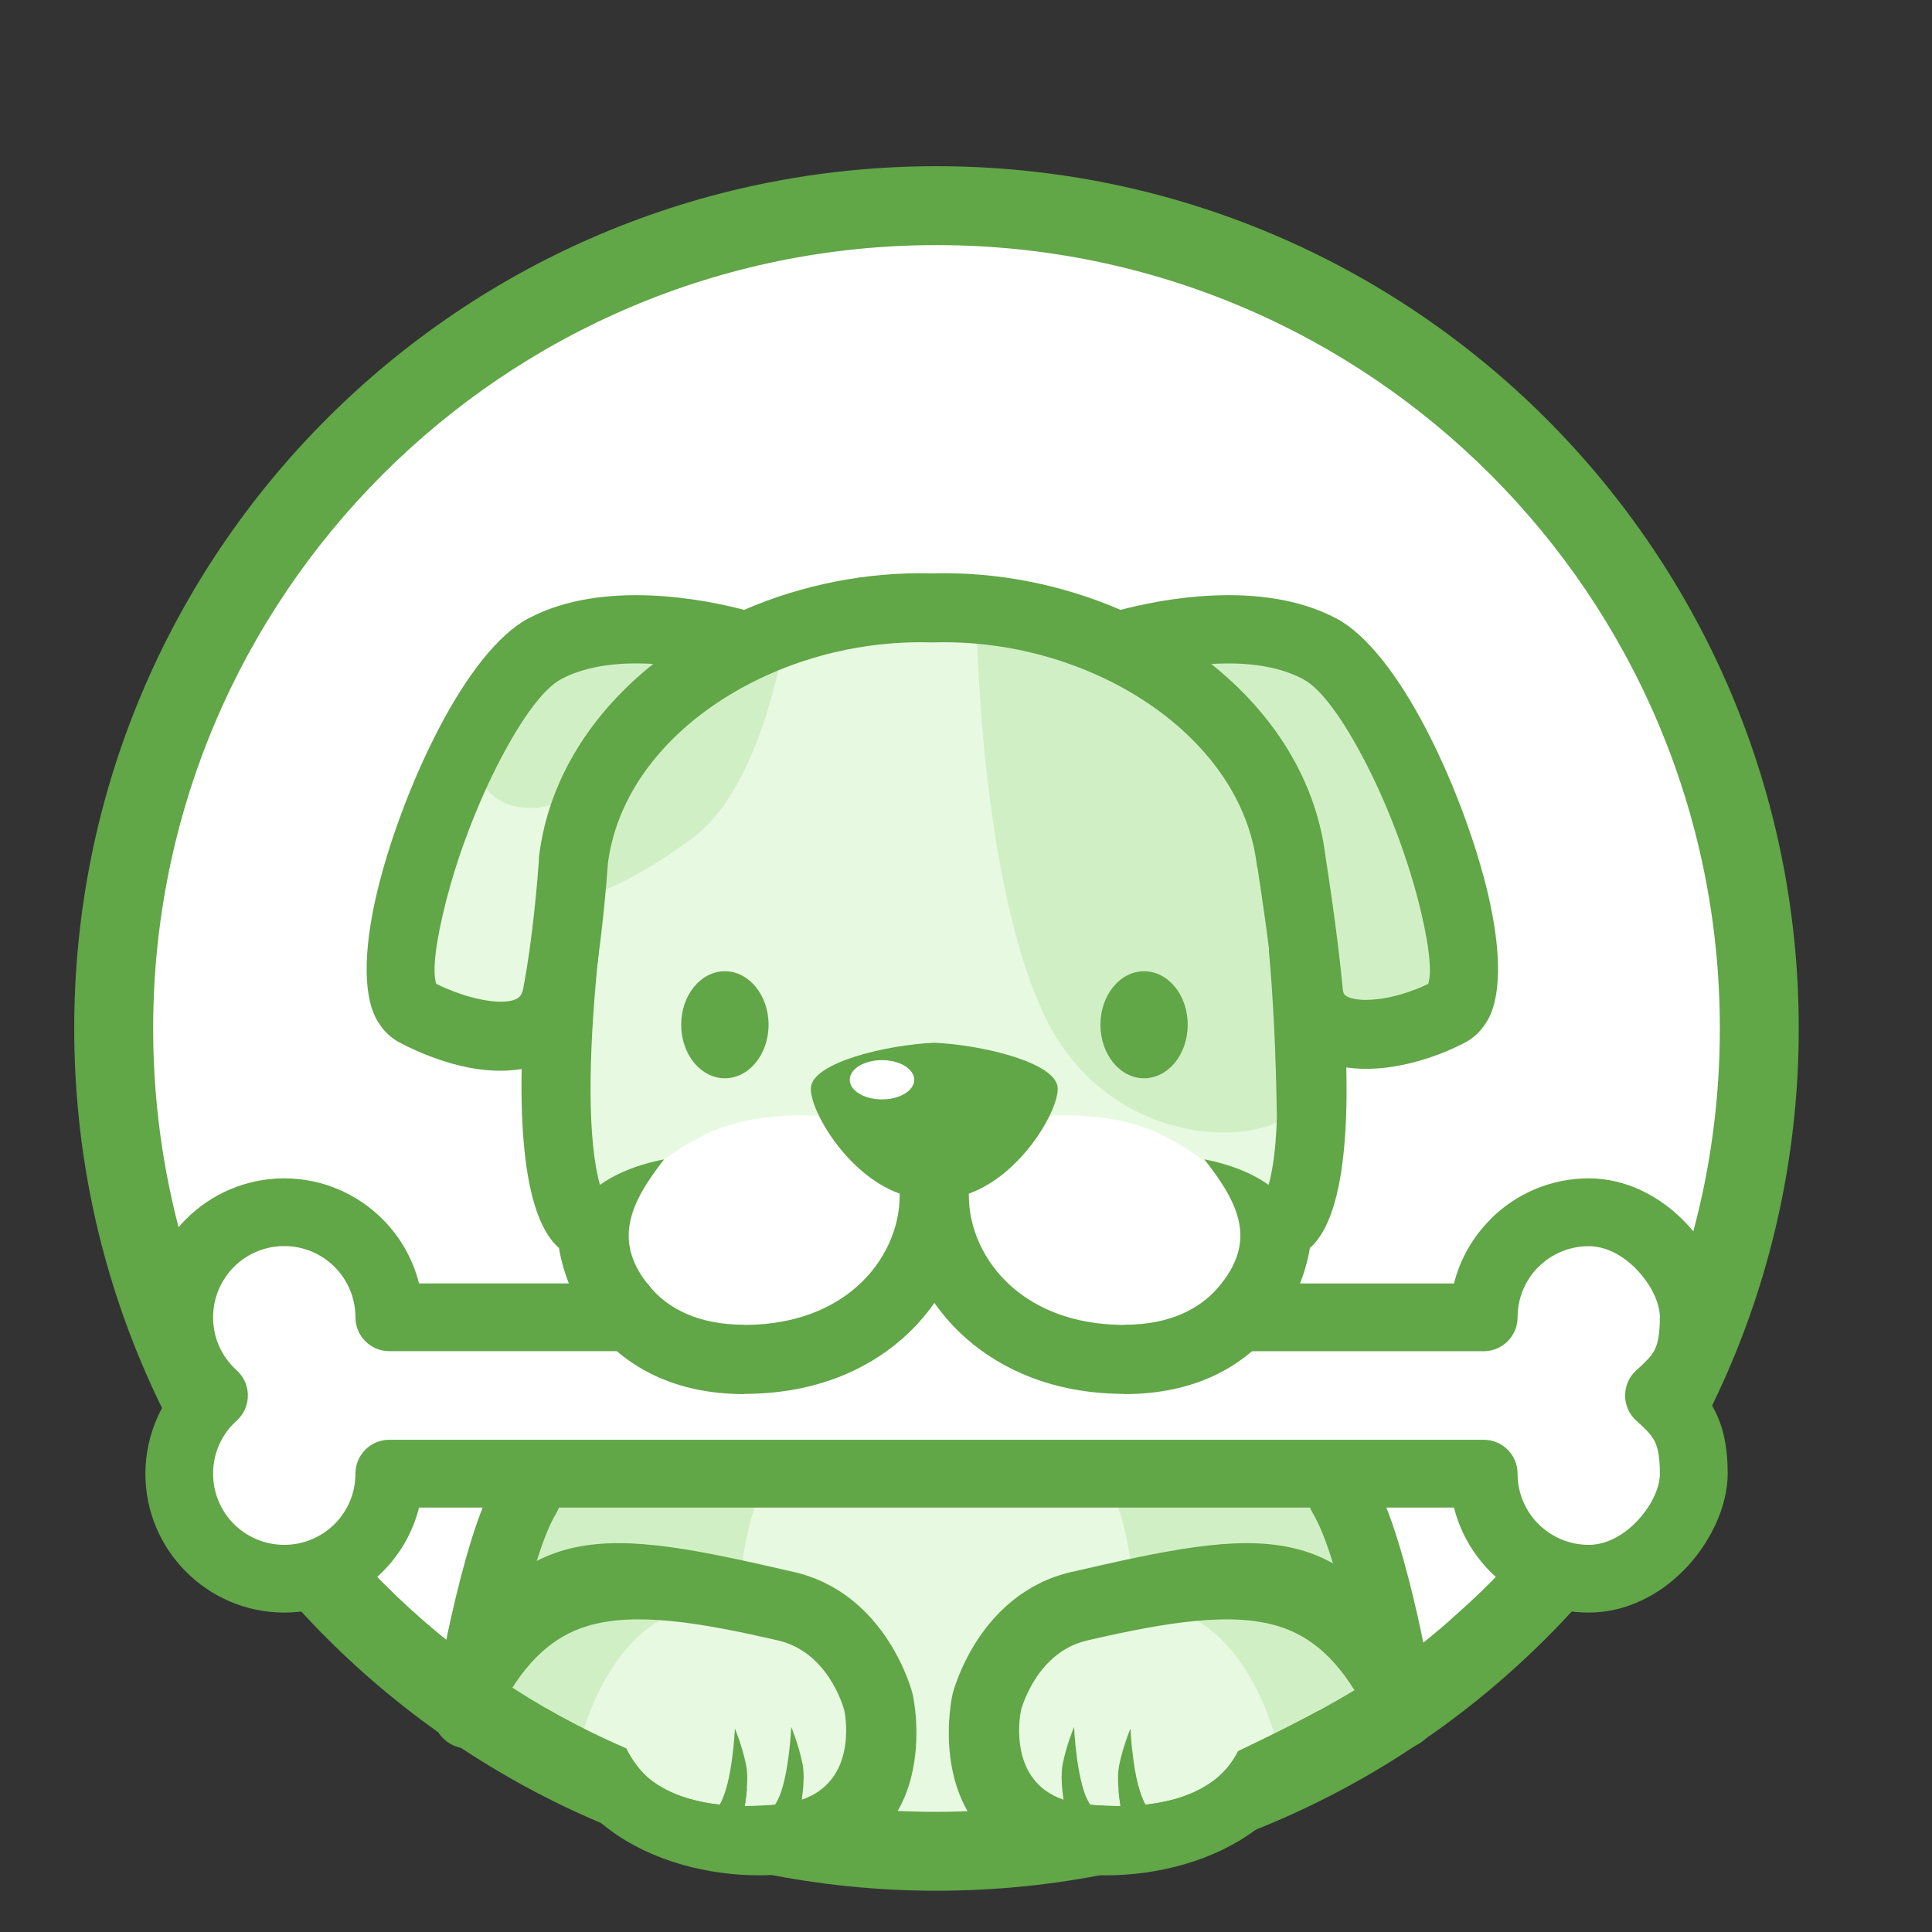
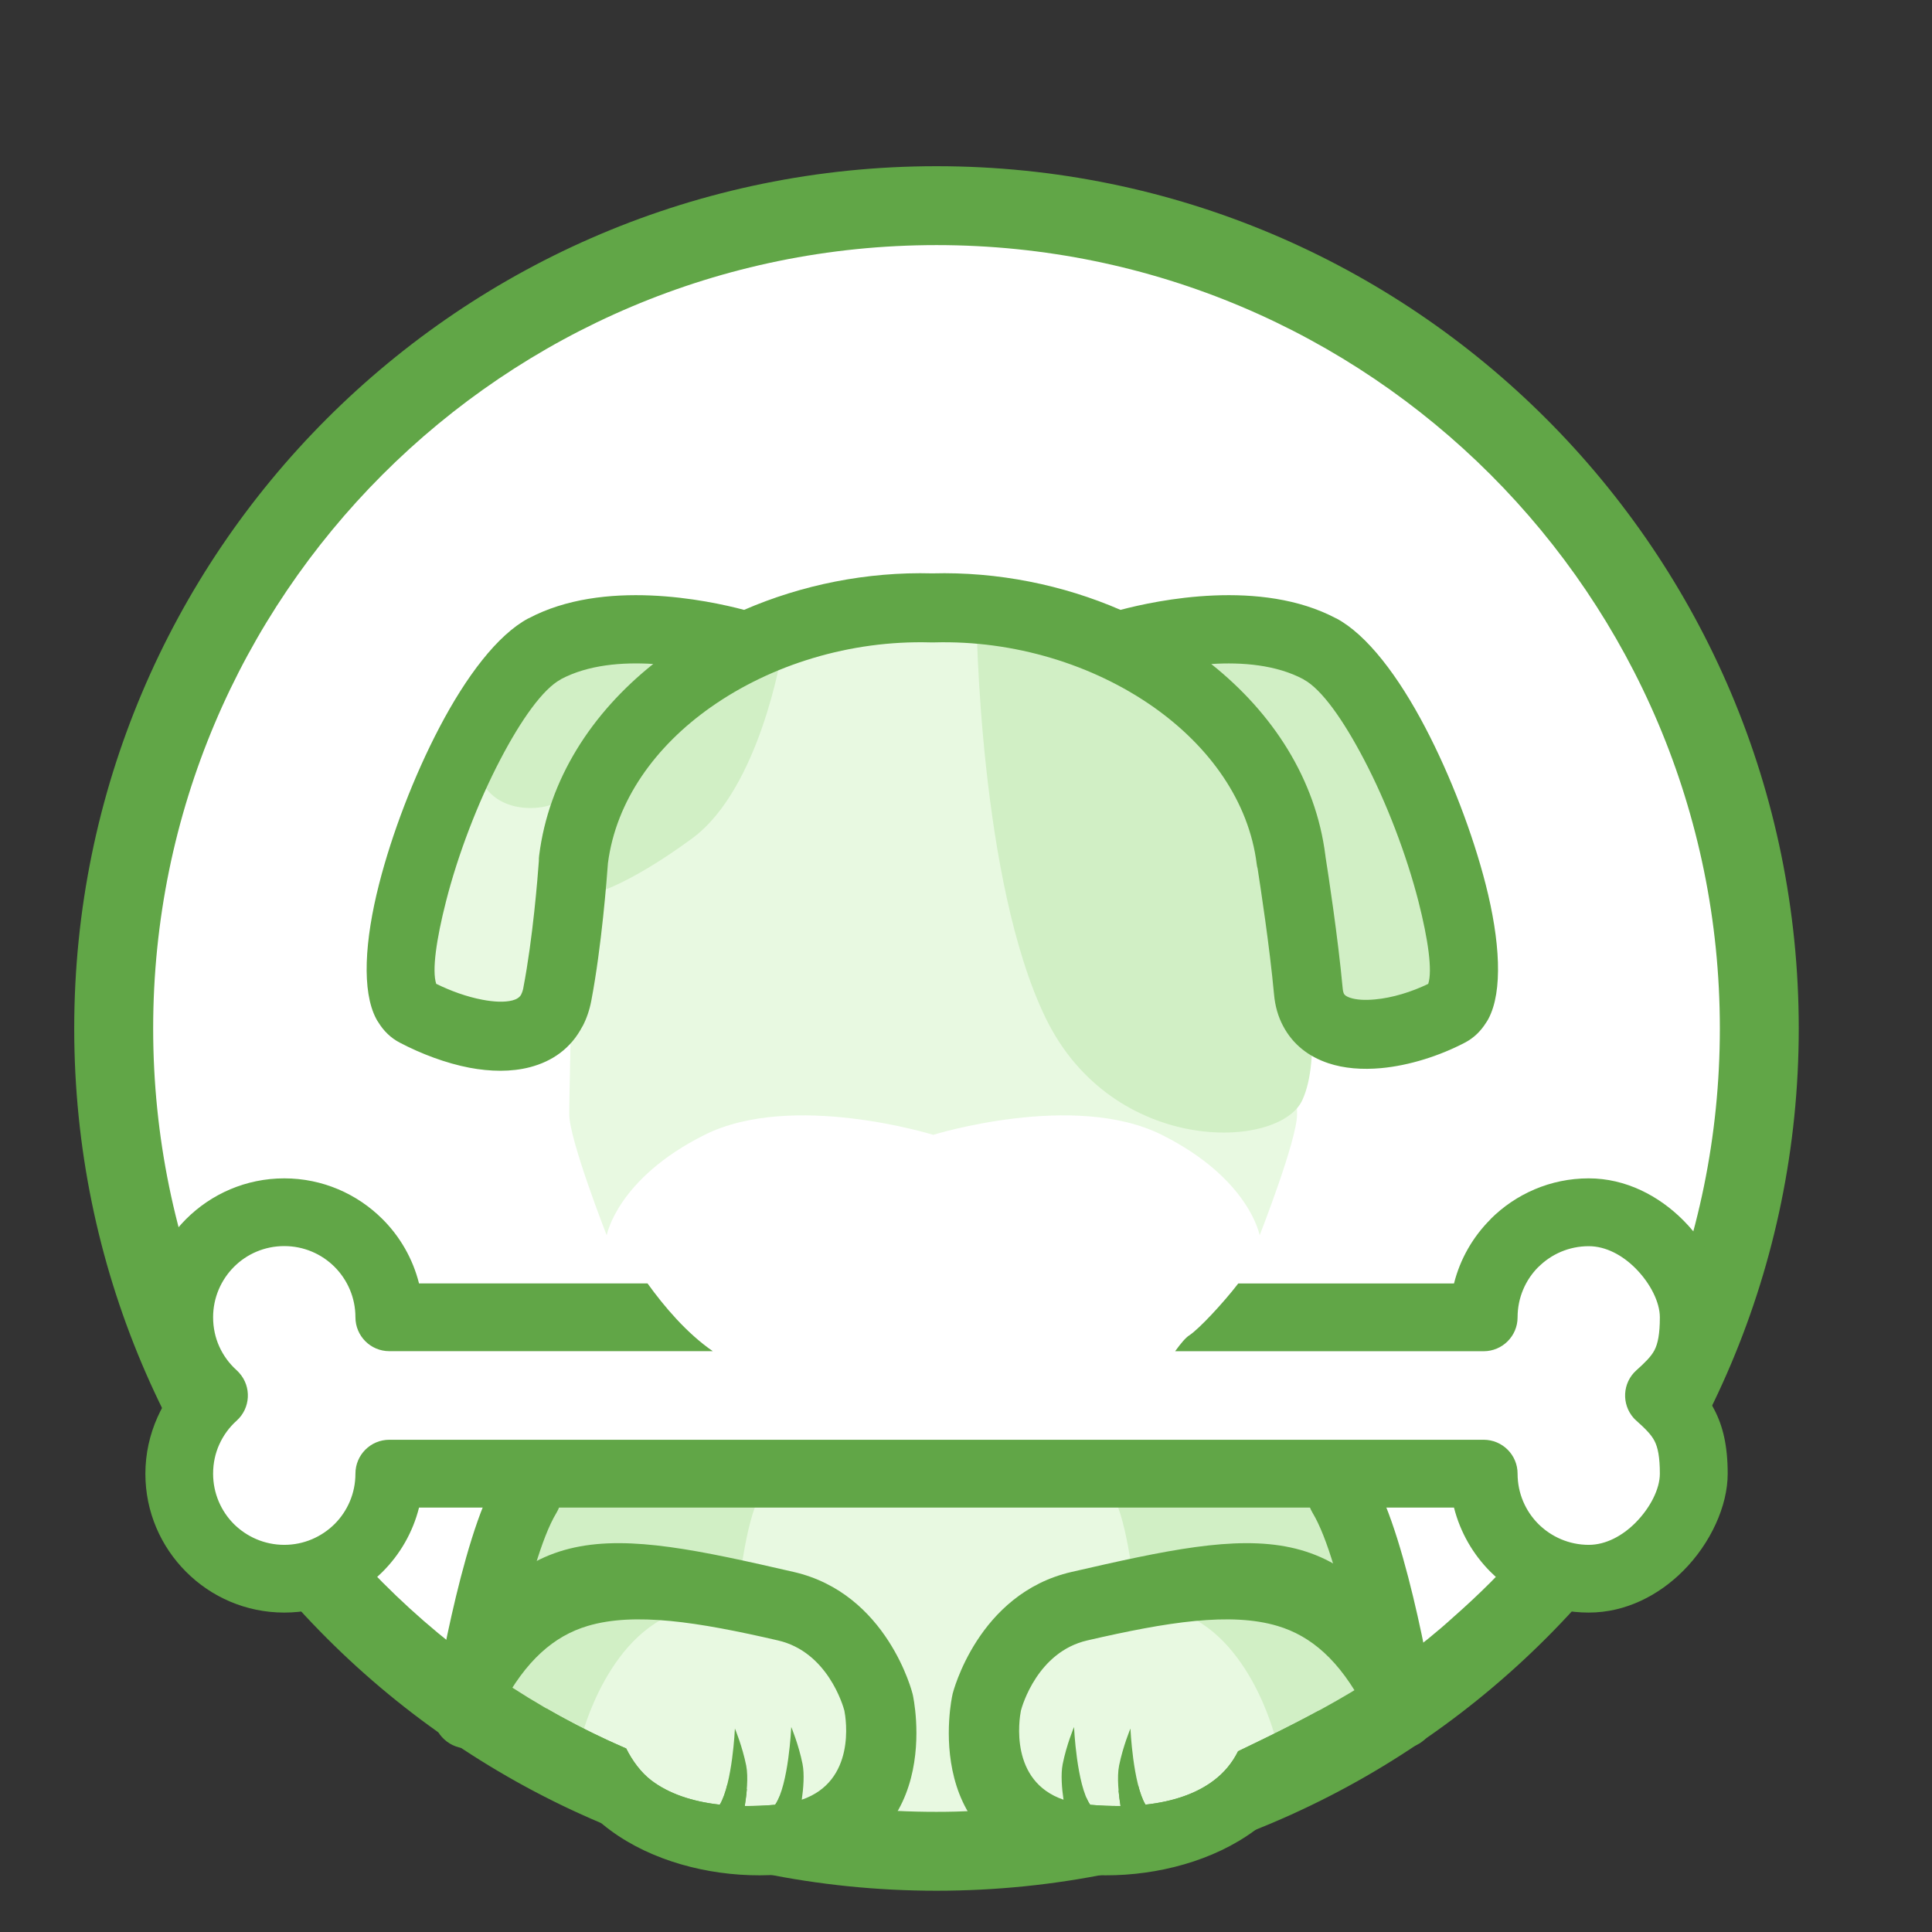
<svg xmlns="http://www.w3.org/2000/svg" version="1.1" id="Calque_1" x="0px" y="0px" width="36px" height="36px" viewBox="0 0 36 36" enable-background="new 0 0 36 36" xml:space="preserve">
  <rect x="0" y="0" width="36" height="36" fill="#333333" stroke="none" />
  <path fill-rule="evenodd" clip-rule="evenodd" fill="#FFFFFF" d="M17.451,4.087c8.479,0,15.353,6.874,15.353,15.353  c0,8.479-6.874,15.354-15.353,15.354c-8.48,0-15.354-6.874-15.354-15.354C2.098,10.96,8.971,4.087,17.451,4.087" />
  <path fill-rule="evenodd" clip-rule="evenodd" fill="#D1EFC5" d="M8.903,31.424c0,0,1.311-1.614,2.636-1.7  c1.325-0.087,3.476,0.299,3.399,0.432c-0.078,0.134,0.687,0.3,0.754,0.69c0.066,0.39,0.254,0.591,0.268,0.908  c0.014,0.316,0.058,1.397-0.043,1.527c-0.101,0.129-1.051,0.72-1.324,0.748c-0.274,0.028-1.167,0.274-1.469,0.145  c-0.303-0.13-1.542-0.547-1.729-0.705c-0.187-0.159-1.159-1.119-1.159-1.119L8.903,31.424z" />
  <path fill-rule="evenodd" clip-rule="evenodd" fill="#D1EFC5" d="M25.689,31.424c0,0-1.311-1.614-2.636-1.7  c-1.325-0.087-3.477,0.299-3.398,0.432c0.076,0.134-0.688,0.3-0.754,0.69c-0.067,0.39-0.254,0.591-0.269,0.908  c-0.014,0.316-0.058,1.397,0.042,1.527c0.102,0.129,1.052,0.72,1.325,0.748s1.166,0.274,1.47,0.145  c0.302-0.13,1.54-0.547,1.728-0.705c0.188-0.159,1.159-1.119,1.159-1.119L25.689,31.424z" />
  <path fill-rule="evenodd" clip-rule="evenodd" fill="#E8F9E1" d="M15.635,30.705l0.011,0.018l0.001,0.001  c0.003,0.01,0.011,0.024,0.021,0.042c0.011,0.025,0.02,0.052,0.025,0.08c0.066,0.39,0.254,0.591,0.268,0.908  c0.014,0.316,0.058,1.397-0.043,1.527c-0.101,0.129-1.051,0.72-1.324,0.748c-0.142,0.015-0.447,0.087-0.751,0.136  c-0.28-0.002-0.554-0.001-0.718,0.009c-0.303-0.13-1.542-0.547-1.729-0.705c-0.027-0.023-0.071-0.064-0.127-0.116l-0.435-0.979  c0,0,0.504-2.059,2.001-2.391C14.272,29.665,15.498,30.527,15.635,30.705" />
  <path fill-rule="evenodd" clip-rule="evenodd" fill="#E8F9E1" d="M18.958,30.705l-0.011,0.018l0,0.001  c-0.003,0.01-0.011,0.024-0.021,0.042c-0.012,0.025-0.02,0.052-0.024,0.08c-0.067,0.39-0.254,0.591-0.269,0.908  c-0.014,0.316-0.058,1.397,0.042,1.527c0.102,0.129,1.052,0.72,1.325,0.748c0.141,0.015,0.446,0.087,0.751,0.136  c0.28-0.002,0.554-0.001,0.719,0.009c0.302-0.13,1.54-0.547,1.728-0.705c0.027-0.023,0.072-0.064,0.127-0.116l0.436-0.979  c0,0-0.504-2.059-2.002-2.391C20.32,29.665,19.095,30.527,18.958,30.705" />
  <path fill-rule="evenodd" clip-rule="evenodd" fill="#D1EFC5" d="M9.072,30.226l0.749-2.708l15.175-0.306l0.98,3.802  c0,0-2.618-1.364-3.914-1.308c-1.296,0.058-3.341,1.21-3.341,1.21s0-0.346-0.086,0.173c-0.086,0.518,0.813,3.71,0.813,3.71  l-4.242,0.028c0,0,1.614-2.212,1.183-3.19c-0.432-0.979-2.852-2.132-3.745-2.218C11.75,29.332,9.072,30.226,9.072,30.226" />
  <path fill-rule="evenodd" clip-rule="evenodd" fill="#E8F9E1" d="M16.259,27.388l1.191-0.297l1.193,0.297  c0.839,0.04,1.863,0.145,2.053,0.416c0.284,0.408,0.406,1.55,0.465,1.937c-1.049,0.428-2.344,1.205-2.648,1.896  c-0.306,0.692,0.412,1.999,0.859,2.707l-0.198,0.303l-1.724,0.013l-1.724-0.013l-0.197-0.303c0.446-0.708,1.164-2.015,0.859-2.707  c-0.305-0.691-1.599-1.469-2.649-1.896c0.059-0.387,0.181-1.528,0.465-1.937C14.395,27.532,15.419,27.428,16.259,27.388" />
-   <path fill-rule="evenodd" clip-rule="evenodd" fill="#FFFFFF" d="M27.066,27.854c-0.365-0.041-0.778-0.042-1.207-0.01  c-0.112-0.094-0.212-0.229-0.291-0.42c-0.422-1.035-2.285-3.081-2.285-3.081l0.363-1.15c0,0,0.987,0.181,1.276,0.47  c0.29,0.289,0.646,0.668,0.936,1.336c0.289,0.668,0.778,1.357,0.89,1.513C26.859,26.667,27.066,27.854,27.066,27.854z" />
  <path fill-rule="evenodd" clip-rule="evenodd" fill="#FFFFFF" d="M9.098,27.646c0,0,0.534-1.313,1.113-2.092  c0.579-0.779,1.113-1.382,1.113-1.382l-0.253-1.061c0,0-1.105,0.55-1.327,0.816c-0.223,0.269-2.397,3.422-2.397,3.422l0.528,0.585  L9.098,27.646z" />
  <path fill-rule="evenodd" clip-rule="evenodd" fill="#E8F9E1" d="M11.305,23.018c0,0,0.192-1.056,1.825-1.872  c1.633-0.816,4.259,0,4.259,0s2.627-0.816,4.259,0c1.633,0.816,1.824,1.872,1.824,1.872s0.697-1.776,0.697-2.257  s-0.048-1.779-0.048-4.225c0-0.687-0.186-1.582-0.453-2.515c-0.06,0.109-0.102,0.181-0.102,0.181l-1.106-0.816l-3.195-1.84  L19.2,11.592l-1.812-0.048l-1.586,0.042l-2.47,1.15c-0.241-0.458-0.436-0.811-0.436-0.811s-3.216,0.647-3.648,1.08  c-0.433,0.433-1.513,3.529-1.513,3.529s-0.384,1.392-0.384,1.513c0,0.12,1.166,1.244,1.776,1.271  c0.611,0.028,0.611,0.028,0.611,0.028l0.901-0.459c-0.014,0.981-0.032,1.582-0.032,1.875C10.608,21.241,11.305,23.018,11.305,23.018  " />
  <path fill-rule="evenodd" clip-rule="evenodd" fill="#D1EFC5" d="M12.096,12.097C11.2,12.3,9.814,12.644,9.354,12.925  c-0.052,0.457-0.347,1.687-0.347,1.687s0.204,0.432,0.852,0.444c0.648,0.012,0.984-0.432,0.984-0.432l1.152-1.368l0.84-0.937  L12.096,12.097z" />
  <path fill-rule="evenodd" clip-rule="evenodd" fill="#D1EFC5" d="M14.567,12.161l-1.235,0.575l-0.16-0.301h0  c-0.204,0.126,0,0-0.947,0.857c-0.947,0.857-1.212,3.373-1.212,3.373s0.625-0.119,1.885-1.043  C14.157,14.696,14.567,12.161,14.567,12.161" />
  <path fill-rule="evenodd" clip-rule="evenodd" fill="#D1EFC5" d="M18.195,11.522c0,0,0.047,4.909,1.295,7.459  s4.345,2.454,4.777,1.518c0.179-0.388,0.205-0.966,0.175-1.509c0.909,0.068,2.005,0.126,2.089,0.015  c0.144-0.192,1.08-0.072,0.815-1.008c-0.264-0.936-1.464-4.801-2.232-5.449c-0.768-0.648-2.735-0.792-2.735-0.792l-1.057,0.336  c0,0,0.007,0.255,0.018,0.649l-1.831-1.055L18.195,11.522z" />
  <path fill="#61A647" d="M10.202,32.106c-0.008-0.069-0.016-0.187-0.021-0.271c0.482,0.277,0.979,0.526,1.487,0.745  c0.112,0.228,0.278,0.451,0.467,0.594c0.322,0.245,0.757,0.396,1.277,0.453c0.236-0.396,0.282-1.418,0.282-1.418  s0.138,0.329,0.21,0.688c0.044,0.22,0.007,0.54-0.027,0.755c0.184,0.001,0.373-0.006,0.566-0.023  c0.253-0.368,0.301-1.449,0.301-1.449s0.138,0.329,0.21,0.689c0.038,0.19,0.016,0.458-0.014,0.666c1.01-0.345,0.825-1.5,0.794-1.659  c-0.025-0.094-0.313-1.096-1.238-1.309c-1.502-0.347-2.669-0.529-3.542-0.271c-0.634,0.188-1.158,0.646-1.613,1.507  c-0.448-0.065-0.871-0.211-1.254-0.422c1.569-3.197,3.192-2.897,6.702-2.09c1.753,0.402,2.214,2.265,2.215,2.27l0.006,0.026  c0.001,0.008,0.677,3.002-2.32,3.328C12.83,35.118,10.436,34.265,10.202,32.106" />
  <path fill="#61A647" d="M24.555,32.106c0.008-0.076,0.014-0.152,0.019-0.231c-0.483,0.263-0.982,0.507-1.504,0.757  c-0.109,0.22-0.261,0.4-0.449,0.542c-0.32,0.245-0.757,0.396-1.277,0.453c-0.234-0.396-0.28-1.418-0.28-1.418  s-0.138,0.329-0.211,0.688c-0.044,0.22-0.008,0.54,0.027,0.755c-0.184,0.001-0.373-0.006-0.566-0.023  c-0.253-0.368-0.301-1.449-0.301-1.449s-0.139,0.329-0.211,0.689c-0.038,0.19-0.016,0.458,0.015,0.666  c-1.011-0.345-0.825-1.5-0.794-1.659c0.024-0.094,0.313-1.096,1.237-1.309c1.503-0.347,2.67-0.529,3.541-0.271  c0.635,0.188,1.159,0.646,1.614,1.507c0.448-0.065,0.871-0.211,1.254-0.422c-1.569-3.197-3.192-2.897-6.702-2.09  c-1.753,0.402-2.214,2.265-2.216,2.27l-0.005,0.026c-0.002,0.008-0.677,3.002,2.319,3.328  C21.927,35.118,24.319,34.265,24.555,32.106" />
  <path fill-rule="evenodd" clip-rule="evenodd" fill="#61A647" d="M1.383,19.164c0,8.873,7.194,16.067,16.067,16.067  s16.067-7.194,16.067-16.067c0-8.874-7.193-16.067-16.067-16.067S1.383,10.291,1.383,19.164 M7.129,8.842  c2.641-2.641,6.29-4.275,10.321-4.275c4.031,0,7.681,1.634,10.322,4.275s4.275,6.291,4.275,10.321c0,4.032-1.634,7.682-4.275,10.323  c-0.223,0.223-0.453,0.437-0.69,0.646c-1.241,1.128-2.542,1.796-4.013,2.5c-0.109,0.22-0.261,0.4-0.449,0.542  c-0.32,0.245-0.757,0.396-1.277,0.453c-0.054-0.092-0.098-0.217-0.134-0.354l-0.366,0.092c0.009,0.104,0.022,0.204,0.036,0.288  c-0.184,0.001-0.373-0.006-0.566-0.023c-0.025-0.037-0.05-0.084-0.072-0.135c-0.903,0.173-1.834,0.266-2.79,0.266  c-0.993,0.001-1.972-0.096-2.925-0.288c-0.025,0.061-0.052,0.114-0.082,0.157c-0.193,0.018-0.382,0.024-0.566,0.023  c0.014-0.091,0.03-0.203,0.039-0.316c-0.121-0.03-0.241-0.062-0.361-0.095c-0.037,0.15-0.084,0.287-0.143,0.386  c-0.52-0.058-0.956-0.208-1.277-0.453c-0.189-0.143-0.354-0.366-0.467-0.594c-1.675-0.723-3.216-1.765-4.539-3.094  c-2.642-2.642-4.276-6.291-4.276-10.323C2.854,15.133,4.487,11.484,7.129,8.842z" />
  <path fill-rule="evenodd" clip-rule="evenodd" fill="#FFFFFF" d="M11.21,24.61l-3.722-0.041c0,0-1.086-2.354-2.569-1.92  c-1.482,0.433-1.68,1.104-1.632,1.487c0.048,0.384,0.624,0.816,0.432,1.729c-0.192,0.913-0.433,0.65-0.277,1.621  c0.157,0.971,0.877,1.691,1.405,1.788c0.528,0.096,1.867-0.401,1.867-0.401l0.72-1.834l20.024,0.508c0,0,0.896,2.258,1.8,2.039  c0.904-0.217,1.821-1.489,1.821-1.489l0.219-1.511c0,0,0.072-1.896,0.072-2.041c0-0.144-0.408-1.464-0.576-1.584  c-0.168-0.119-0.912-0.84-1.536-0.455c-0.624,0.383-0.647,0.407-1.056,0.911c-0.409,0.505-0.456,0.745-0.816,0.816  c-0.36,0.072-2.058-0.11-2.864,0.034c-0.321,0.058-0.578,0.099-0.799,0.134c-0.594,0.854-1.4,1.45-2.375,1.719  c-1.722,0.471-3.226-0.435-3.959-1.005c-0.733,0.57-2.237,1.476-3.958,1.005c-0.288-0.08-0.56-0.188-0.816-0.322  c-0.292-0.136-0.932-0.665-0.932-0.665C11.515,24.974,11.357,24.8,11.21,24.61" />
  <path fill="#61A647" d="M7.808,23.915h4.258c0.305,0.424,0.729,0.927,1.216,1.262H7.254c-0.349,0-0.631-0.283-0.631-0.632  c0-0.365-0.148-0.697-0.388-0.938c-0.24-0.24-0.572-0.388-0.938-0.388c-0.366,0-0.698,0.147-0.938,0.388  c-0.239,0.24-0.388,0.572-0.388,0.938c0,0.196,0.041,0.38,0.113,0.541c0.076,0.17,0.186,0.32,0.321,0.442  c0.019,0.018,0.037,0.035,0.054,0.055c0.231,0.259,0.209,0.656-0.049,0.889c-0.137,0.122-0.249,0.275-0.326,0.448  c-0.072,0.16-0.113,0.344-0.113,0.54c0,0.366,0.148,0.698,0.387,0.938c0.24,0.238,0.572,0.388,0.939,0.388  c0.366,0,0.697-0.149,0.938-0.388c0.24-0.24,0.388-0.572,0.388-0.938c0-0.35,0.283-0.632,0.631-0.632h20.392  c0.349,0,0.632,0.282,0.632,0.632c0,0.365,0.147,0.697,0.388,0.938c0.24,0.238,0.571,0.388,0.938,0.388  c0.321,0,0.628-0.17,0.867-0.408c0.281-0.282,0.458-0.636,0.458-0.917c0-0.308-0.036-0.49-0.101-0.614  c-0.064-0.123-0.184-0.238-0.333-0.371c-0.019-0.017-0.036-0.033-0.054-0.053c-0.23-0.26-0.209-0.656,0.049-0.888  c0.151-0.136,0.273-0.251,0.338-0.375s0.101-0.308,0.101-0.614c0-0.281-0.177-0.636-0.458-0.917  c-0.239-0.238-0.546-0.408-0.867-0.408c-0.366,0-0.697,0.147-0.938,0.388l-0.001-0.001c-0.239,0.24-0.387,0.571-0.387,0.938  c0,0.349-0.283,0.632-0.632,0.632h-5.749c0.102-0.141,0.194-0.251,0.261-0.294c0.179-0.114,0.641-0.611,0.915-0.968h4.02  c0.116-0.461,0.355-0.872,0.681-1.197l0.001-0.001l-0.001-0.002c0.469-0.468,1.116-0.759,1.83-0.759c0.688,0,1.305,0.324,1.76,0.78  c0.509,0.509,0.829,1.207,0.829,1.809c0,0.523-0.09,0.891-0.25,1.196c-0.05,0.098-0.104,0.182-0.163,0.262  c0.059,0.077,0.113,0.163,0.163,0.261c0.16,0.306,0.25,0.672,0.25,1.196c0,0.601-0.32,1.3-0.829,1.809  c-0.455,0.456-1.071,0.778-1.76,0.778c-0.714,0-1.361-0.289-1.83-0.758c-0.325-0.325-0.564-0.736-0.681-1.198H7.808  c-0.116,0.462-0.355,0.873-0.681,1.198c-0.469,0.469-1.116,0.758-1.83,0.758c-0.713,0-1.36-0.289-1.828-0.758l-0.002-0.002  c-0.469-0.469-0.758-1.115-0.758-1.827c0-0.372,0.081-0.729,0.226-1.054c0.063-0.142,0.139-0.277,0.226-0.403  c-0.087-0.128-0.163-0.263-0.226-0.404c-0.145-0.325-0.226-0.683-0.226-1.054c0-0.714,0.29-1.361,0.758-1.83  c0.468-0.468,1.116-0.759,1.83-0.759s1.361,0.291,1.83,0.759C7.453,23.041,7.692,23.453,7.808,23.915" />
-   <path fill="#61A647" d="M13.507,18.098c0.449,0,0.814,0.446,0.814,0.997c0,0.551-0.365,0.997-0.814,0.997  c-0.45,0-0.814-0.446-0.814-0.997C12.693,18.544,13.057,18.098,13.507,18.098 M21.318,18.098c-0.449,0-0.813,0.446-0.813,0.997  c0,0.551,0.364,0.997,0.813,0.997c0.45,0,0.813-0.446,0.813-0.997C22.132,18.544,21.769,18.098,21.318,18.098z M24.408,23.254  c-0.079,0.481-0.299,1.071-0.729,1.573c-0.544,0.639-1.412,1.15-2.729,1.15v-0.004h-0.005l-0.08-0.001h-0.005  c-1.218-0.021-2.175-0.432-2.857-1.033c-0.229-0.202-0.426-0.425-0.592-0.662c-0.165,0.237-0.363,0.46-0.591,0.662  c-0.682,0.602-1.639,1.013-2.857,1.033h-0.005l-0.08,0.001h-0.005v0.004c-1.316,0-2.184-0.512-2.729-1.15  c-0.429-0.502-0.648-1.091-0.729-1.573c-0.771-0.673-0.79-2.957-0.592-5.124l1.333-0.383c-0.167,1.585-0.229,3.23-0.014,4.185  c0.014,0.058,0.025,0.107,0.037,0.147c0.501-0.364,1.195-0.475,1.195-0.475c-0.634,0.811-0.977,1.539-0.252,2.387  c0.329,0.386,0.879,0.694,1.75,0.694v0.003l0.067-0.001h0.002c0.881-0.015,1.557-0.299,2.025-0.712  c0.528-0.465,0.798-1.101,0.798-1.696l0.001-0.037c-1.004-0.361-1.689-1.588-1.655-1.979c0.041-0.467,1.404-0.793,2.298-0.833  c0.895,0.04,2.259,0.366,2.3,0.833c0.033,0.391-0.651,1.617-1.655,1.979l0,0.037c0,0.596,0.27,1.231,0.798,1.696  c0.468,0.413,1.144,0.697,2.025,0.712h0.002l0.068,0.001v-0.003c0.872,0,1.421-0.309,1.751-0.694  c0.727-0.85,0.408-1.541-0.254-2.387c0,0,0.695,0.11,1.195,0.475c0.013-0.04,0.023-0.09,0.037-0.147  c0.074-0.331,0.107-0.737,0.117-1.104c-0.015-1.143-0.063-2.176-0.149-3.13l1.295,0.04C25.176,19.976,25.229,22.535,24.408,23.254z" />
-   <path fill-rule="evenodd" clip-rule="evenodd" fill="#FFFFFF" d="M16.435,19.754c0.332,0,0.6,0.164,0.6,0.366  s-0.269,0.366-0.6,0.366c-0.332,0-0.601-0.164-0.601-0.366S16.103,19.754,16.435,19.754" />
  <path fill="#61A647" d="M9.351,32.029c-0.052,0.353-0.379,0.597-0.731,0.545c-0.352-0.052-0.596-0.38-0.545-0.731  c0.002-0.008,0.503-3.183,1.189-4.32c0.185-0.305,0.581-0.403,0.885-0.219c0.305,0.184,0.404,0.58,0.22,0.885  C9.808,29.115,9.352,32.021,9.351,32.029" />
  <path fill="#61A647" d="M26.751,31.843c0.052,0.352-0.192,0.68-0.545,0.731c-0.352,0.052-0.679-0.192-0.73-0.545  c-0.001-0.009-0.457-2.914-1.019-3.841c-0.183-0.305-0.085-0.701,0.22-0.885c0.305-0.185,0.7-0.086,0.885,0.219  C26.249,28.66,26.75,31.835,26.751,31.843" />
  <path fill="#61A647" d="M10.041,16.042c-0.001-0.032,0.001-0.065,0.005-0.098c0.177-1.422,0.978-2.657,2.126-3.572  c-0.576-0.036-1.213,0.014-1.722,0.285l-0.001,0.001l0.001,0.001c-0.334,0.178-0.741,0.755-1.125,1.489  c-0.424,0.809-0.795,1.785-1.014,2.647c-0.181,0.709-0.264,1.291-0.183,1.537c0.271,0.133,0.571,0.242,0.858,0.296  c0.218,0.042,0.415,0.051,0.563,0.013c0.076-0.02,0.135-0.056,0.164-0.112l0.001-0.002l-0.001-0.001  c0.016-0.031,0.03-0.071,0.039-0.119l0-0.003h0C9.93,17.479,10.019,16.346,10.041,16.042 M22.57,12.373  c1.149,0.915,1.949,2.149,2.127,3.572l0.002,0.016v0.003c0.046,0.288,0.231,1.49,0.32,2.454c0.004,0.044,0.013,0.078,0.024,0.101  c0.016,0.029,0.056,0.053,0.111,0.072c0.121,0.041,0.283,0.049,0.464,0.032c0.325-0.029,0.683-0.139,0.995-0.29  c0.081-0.247-0.002-0.828-0.182-1.536c-0.221-0.862-0.591-1.838-1.016-2.647c-0.384-0.733-0.789-1.311-1.124-1.489l0.002-0.001  l-0.002-0.001C23.783,12.387,23.146,12.336,22.57,12.373z M17.373,11.97h-0.004h-0.033c-1.491-0.041-2.964,0.414-4.089,1.206  c-1.037,0.729-1.768,1.744-1.919,2.908c-0.02,0.276-0.116,1.544-0.31,2.563h0c-0.034,0.179-0.09,0.338-0.164,0.479h-0.002  c-0.214,0.411-0.561,0.651-0.979,0.76c-0.347,0.09-0.737,0.083-1.128,0.009c-0.437-0.084-0.895-0.257-1.294-0.466  c-0.168-0.087-0.3-0.216-0.4-0.378c-0.015-0.021-0.028-0.043-0.04-0.066c-0.274-0.515-0.215-1.461,0.051-2.506  c0.24-0.941,0.651-2.019,1.126-2.924c0.496-0.947,1.082-1.727,1.658-2.033l0.001,0.001c1.402-0.746,3.334-0.34,4.018-0.159  c1.075-0.466,2.286-0.713,3.507-0.68h0c1.221-0.033,2.433,0.214,3.507,0.68c0.685-0.181,2.616-0.587,4.019,0.159l0.001-0.001  c0.576,0.306,1.162,1.085,1.658,2.033c0.475,0.905,0.885,1.983,1.126,2.924c0.267,1.045,0.325,1.991,0.051,2.506  c-0.013,0.023-0.025,0.045-0.04,0.066c-0.101,0.162-0.232,0.291-0.4,0.378c-0.47,0.246-1.036,0.426-1.559,0.474  c-0.351,0.032-0.691,0.007-0.987-0.093c-0.362-0.122-0.658-0.346-0.842-0.697c-0.089-0.169-0.146-0.362-0.166-0.58  c-0.082-0.896-0.256-2.024-0.306-2.348c-0.008-0.027-0.014-0.056-0.017-0.084c-0.146-1.171-0.88-2.191-1.921-2.925  c-1.126-0.792-2.599-1.247-4.09-1.206H17.373z" />
</svg>